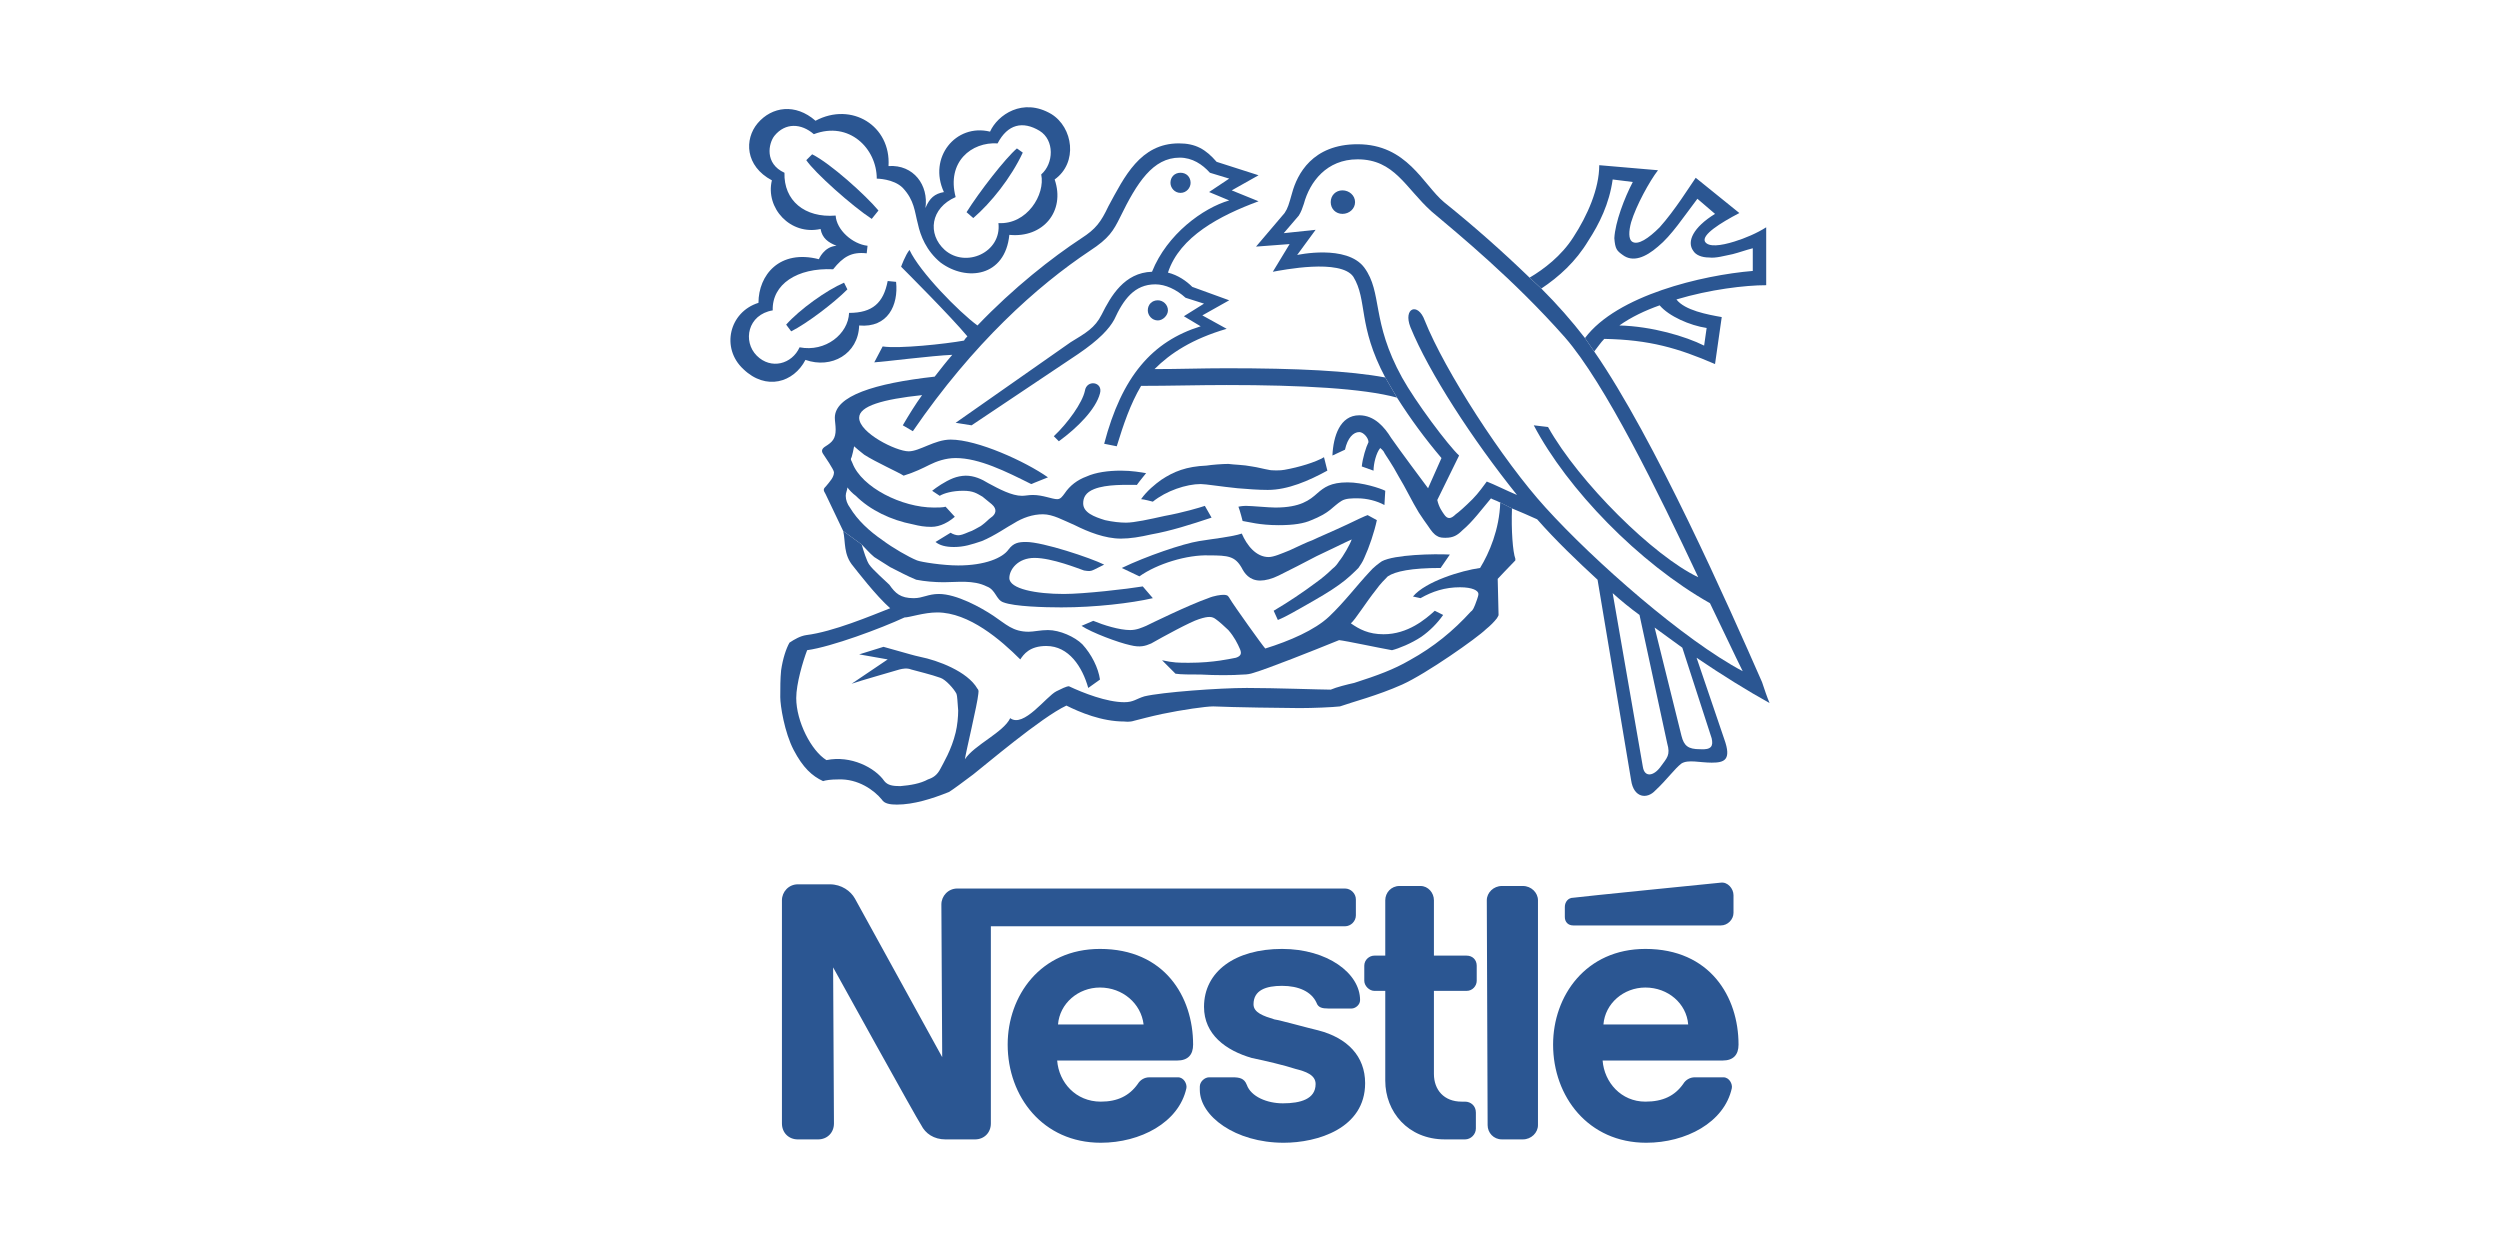
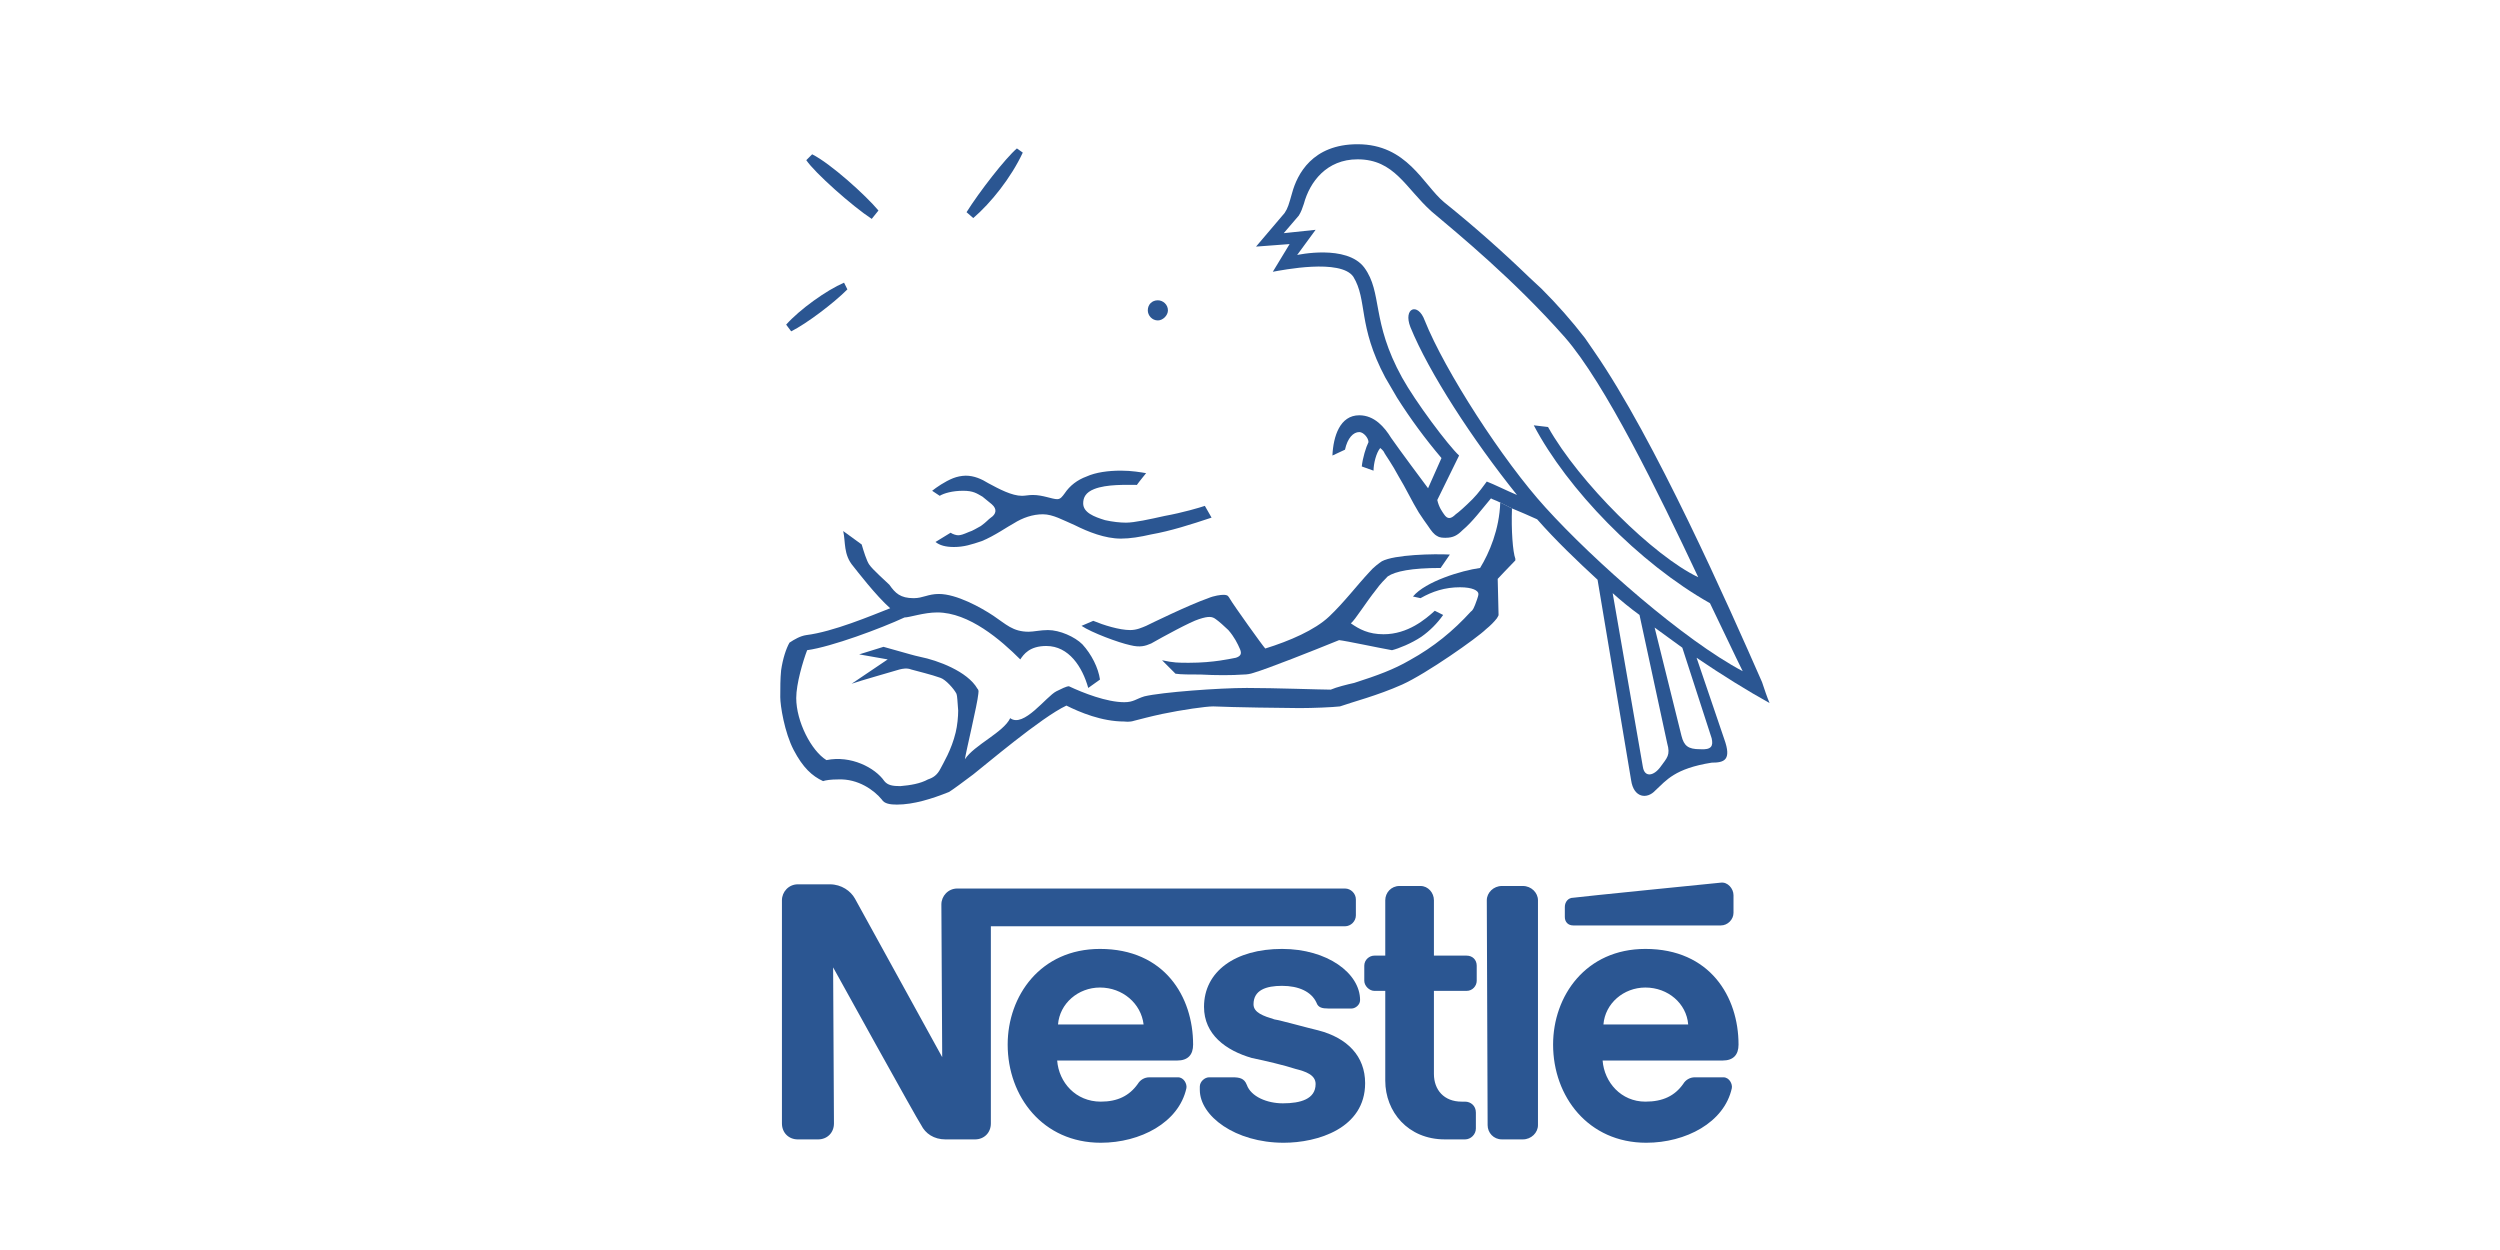
<svg xmlns="http://www.w3.org/2000/svg" width="160" height="80" viewBox="0 0 160 80" fill="none">
-   <path fill-rule="evenodd" clip-rule="evenodd" d="M85.918 13.688C86.347 13.688 86.724 13.366 86.724 12.935C86.724 12.506 86.347 12.183 85.918 12.183C85.488 12.183 85.166 12.505 85.166 12.935C85.166 13.366 85.488 13.688 85.918 13.688ZM75.553 12.345C75.929 12.345 76.198 12.023 76.198 11.701C76.198 11.325 75.929 11.056 75.553 11.056C75.177 11.056 74.909 11.325 74.909 11.701C74.909 12.023 75.177 12.345 75.553 12.345ZM67.766 28.241L67.444 27.919C68.358 27.059 69.27 25.771 69.432 25.019C69.539 24.267 70.613 24.428 70.398 25.18C70.129 26.2 68.948 27.382 67.766 28.241ZM61.161 12.613C59.55 13.312 59.336 14.976 60.463 15.997C61.805 17.178 64.115 16.158 63.9 14.278C65.725 14.386 66.907 12.453 66.638 11.164C67.444 10.465 67.498 8.962 66.531 8.371C65.457 7.726 64.49 7.941 63.846 9.177C62.181 9.069 60.57 10.358 61.161 12.613L60.409 12.291C59.389 10.09 61.161 7.888 63.363 8.425C63.846 7.351 65.458 6.223 67.283 7.297C68.68 8.156 69.002 10.412 67.498 11.486C68.196 13.527 66.746 15.246 64.598 15.031C64.33 17.716 61.859 18.038 60.195 16.803C59.282 16.051 58.906 15.084 58.745 14.332C58.529 13.527 58.529 12.829 57.778 12.024C57.187 11.433 56.113 11.433 56.113 11.433C56.113 9.499 54.341 7.727 52.085 8.587C51.28 7.889 50.26 7.835 49.562 8.694C49.185 9.178 48.917 10.466 50.206 11.057C50.153 12.829 51.495 13.957 53.482 13.796C53.535 14.709 54.556 15.622 55.523 15.729L55.469 16.213C54.502 16.105 53.965 16.428 53.321 17.233C51.012 17.125 49.401 18.199 49.454 19.864C47.843 20.133 47.521 21.851 48.434 22.764C49.347 23.677 50.69 23.301 51.173 22.228C52.838 22.55 54.288 21.369 54.341 20.026C55.845 20.026 56.543 19.381 56.812 17.985L57.349 18.039C57.51 19.542 56.812 20.992 54.986 20.831C54.932 22.657 53.214 23.624 51.549 23.033C50.797 24.483 49.025 25.02 47.575 23.624C46.125 22.282 46.662 19.972 48.542 19.381C48.542 17.609 49.884 15.944 52.408 16.589C52.408 16.589 52.73 15.783 53.536 15.729C52.999 15.515 52.623 15.246 52.516 14.655C50.583 15.085 48.971 13.313 49.401 11.541C47.682 10.628 47.629 8.91 48.488 7.889C49.401 6.815 50.905 6.6 52.193 7.728C54.502 6.493 57.027 8.05 56.865 10.628C58.476 10.52 59.443 11.863 59.228 13.313C59.496 12.669 59.819 12.4 60.409 12.293L61.161 12.613Z" fill="#2B5692" />
  <path fill-rule="evenodd" clip-rule="evenodd" d="M65.082 9.499L65.458 9.767C64.706 11.379 63.417 12.99 62.289 13.956L61.859 13.58C62.665 12.291 64.33 10.143 65.082 9.499ZM54.019 18.091L54.233 18.521C53.321 19.434 51.602 20.723 50.636 21.206L50.314 20.777C51.172 19.81 52.891 18.575 54.019 18.091ZM56.221 13.473L55.791 14.009C54.556 13.204 52.139 11.056 51.602 10.25L51.978 9.875C53.159 10.465 55.415 12.506 56.221 13.473ZM53.965 33.987C54.126 34.686 53.965 35.491 54.61 36.243C54.825 36.511 56.059 38.122 56.972 38.928C55.737 39.411 53.321 40.432 51.602 40.646C51.226 40.7 50.85 40.914 50.528 41.129C50.313 41.505 50.099 42.15 49.991 42.902C49.937 43.439 49.937 44.03 49.937 44.621C49.937 45.157 50.206 46.876 50.797 48.003C51.387 49.132 51.978 49.668 52.676 49.991C52.837 49.936 53.16 49.883 53.643 49.883C54.932 49.829 55.952 50.581 56.436 51.171C56.597 51.44 56.973 51.494 57.402 51.494C58.476 51.494 59.658 51.118 60.732 50.688C61 50.527 61.644 50.044 62.289 49.561C62.987 49.023 66.639 45.909 68.25 45.157C69.109 45.586 70.506 46.177 71.955 46.177C72.009 46.177 72.278 46.231 72.6 46.124C73.029 46.016 73.621 45.855 74.373 45.694C75.661 45.425 77.165 45.21 77.648 45.21C78.83 45.265 82.32 45.318 83.18 45.318C84.039 45.318 85.274 45.265 85.757 45.21C86.509 44.942 88.174 44.512 89.732 43.815C91.289 43.117 94.565 40.807 95.102 40.27C95.37 40.055 95.638 39.787 95.8 39.572C95.853 39.465 95.908 39.411 95.908 39.357C95.908 39.303 95.853 37.048 95.853 37.048C95.853 37.048 96.659 36.189 96.982 35.866V35.759C96.82 35.329 96.713 33.933 96.767 32.537L96.015 32.161C95.961 33.88 95.317 35.383 94.726 36.35C93.545 36.511 91.236 37.209 90.43 38.176L90.913 38.283C91.665 37.853 92.471 37.585 93.437 37.585C94.243 37.585 94.619 37.8 94.619 38.014C94.619 38.176 94.458 38.552 94.404 38.713C94.35 38.82 94.296 39.035 94.135 39.142C93.007 40.377 91.772 41.398 90.215 42.257C89.195 42.847 88.175 43.223 86.671 43.706C86.187 43.814 85.543 43.975 85.168 44.137C84.576 44.137 81.569 44.029 79.797 44.029C78.025 44.029 74.373 44.297 73.245 44.565C72.708 44.727 72.547 44.941 71.957 44.941C70.829 44.941 69.325 44.35 68.412 43.921C68.251 43.921 67.929 44.082 67.607 44.243C66.963 44.565 65.512 46.606 64.653 45.962C64.224 46.875 62.344 47.681 61.754 48.593C61.807 48.164 62.559 45.049 62.613 44.405C62.613 44.297 62.667 44.19 62.559 44.082C61.915 42.955 59.981 42.257 58.908 42.042C58.639 41.989 58.478 41.934 58.263 41.88L56.544 41.397L54.987 41.88L56.813 42.202L54.504 43.76C54.933 43.599 57.404 42.901 57.565 42.847C57.78 42.793 58.048 42.74 58.317 42.847C58.693 42.955 59.606 43.169 60.196 43.384C60.518 43.492 61.055 44.082 61.216 44.405C61.27 44.565 61.27 44.834 61.324 45.479C61.324 45.854 61.27 46.445 61.163 46.875C60.894 48.002 60.357 48.861 60.196 49.184C59.981 49.613 59.713 49.775 59.391 49.882C58.908 50.15 58.263 50.258 57.618 50.312C57.135 50.312 56.813 50.258 56.598 49.99C56.007 49.131 54.45 48.325 52.893 48.647C51.926 48.057 50.959 46.177 50.959 44.673C50.959 43.761 51.389 42.31 51.657 41.612C53.215 41.397 56.383 40.216 57.887 39.518C58.209 39.518 59.123 39.196 59.981 39.196C62.022 39.196 64.063 40.968 65.298 42.203C65.513 41.881 65.888 41.343 66.963 41.343C68.413 41.343 69.272 42.687 69.648 44.029L70.399 43.492C70.292 42.74 69.862 41.881 69.272 41.236C68.788 40.753 67.822 40.324 67.07 40.324C66.587 40.324 66.157 40.431 65.835 40.431C64.815 40.431 64.385 39.948 63.58 39.411C62.774 38.874 61.216 38.014 60.089 38.014C59.39 38.014 59.068 38.283 58.478 38.283C57.618 38.283 57.297 37.961 56.92 37.424C56.706 37.209 55.846 36.457 55.632 36.135C55.471 35.92 55.256 35.222 55.148 34.847L53.965 33.987Z" fill="#2B5692" />
-   <path fill-rule="evenodd" clip-rule="evenodd" d="M55.147 34.846C55.415 35.115 55.63 35.383 55.952 35.651C56.274 35.867 56.65 36.081 56.972 36.296C57.509 36.565 58.1 36.887 58.637 37.102C59.174 37.209 59.818 37.263 60.409 37.263C61.269 37.263 62.289 37.102 63.148 37.531C63.739 37.746 63.739 38.39 64.222 38.551C64.92 38.82 66.853 38.873 67.928 38.873C70.076 38.873 72.385 38.605 73.782 38.283L73.137 37.531C72.17 37.692 69.378 38.014 68.089 38.014C66.317 38.014 64.598 37.692 64.598 36.994C64.598 36.457 65.135 35.706 66.209 35.706C67.337 35.706 69.056 36.404 69.378 36.511C69.7 36.565 69.807 36.565 70.022 36.458L70.667 36.136C69.808 35.706 66.746 34.686 65.673 34.686C65.189 34.686 64.867 34.739 64.545 35.169C64.169 35.706 63.041 36.189 61.322 36.189C60.356 36.189 58.959 35.974 58.691 35.867C58.154 35.652 57.134 35.061 56.489 34.578C55.63 33.988 54.878 33.29 54.395 32.484C54.233 32.269 54.127 32.001 54.127 31.732C54.127 31.517 54.234 31.356 54.234 31.195C54.395 31.41 54.556 31.571 54.771 31.732C55.684 32.645 57.027 33.289 58.423 33.558C58.853 33.665 59.175 33.719 59.605 33.719C60.195 33.719 60.732 33.397 61.108 33.074L60.518 32.43C60.356 32.483 59.98 32.483 59.766 32.483C57.725 32.483 55.147 31.195 54.556 29.637C54.503 29.476 54.395 29.422 54.503 29.261C54.556 29.1 54.61 28.831 54.664 28.563C54.771 28.67 55.04 28.885 55.309 29.1C56.06 29.583 57.51 30.227 57.832 30.442C58.53 30.227 59.067 29.959 59.497 29.744C59.927 29.529 60.518 29.315 61.162 29.315C62.666 29.315 64.384 30.174 65.996 30.98L67.069 30.55C65.619 29.53 62.558 28.134 60.84 28.134C59.819 28.134 58.853 28.885 58.155 28.885C57.35 28.885 54.986 27.704 54.986 26.737C54.986 25.985 56.49 25.555 59.014 25.287C58.584 25.878 58.155 26.576 57.779 27.22L58.423 27.596C62.29 21.957 66.371 18.306 69.755 16.05C70.99 15.245 71.259 14.761 71.688 13.902C72.762 11.7 73.782 10.089 75.501 10.089C76.307 10.089 76.951 10.518 77.434 11.056L78.669 11.431L77.381 12.29L78.669 12.827C77.005 13.311 74.695 14.975 73.729 17.392C71.956 17.446 71.097 18.949 70.507 20.131C70.077 20.99 69.486 21.313 68.519 21.904L61.161 27.059L62.181 27.221L69.002 22.656C70.344 21.743 70.989 21.045 71.311 20.454C71.902 19.165 72.6 18.198 73.942 18.198C74.587 18.198 75.285 18.52 75.876 19.057L77.057 19.433L75.768 20.239L76.843 20.883C73.728 21.85 71.794 24.105 70.667 28.401L71.472 28.562C71.902 27.166 72.332 25.878 73.03 24.696C74.855 24.696 76.681 24.642 78.507 24.642C83.287 24.642 87.261 24.857 89.409 25.448L88.657 24.159C86.348 23.73 83.019 23.568 78.507 23.568C76.95 23.568 75.446 23.622 73.889 23.622C74.909 22.602 76.305 21.689 78.507 21.044L76.95 20.185L78.669 19.219L76.306 18.36C75.93 17.984 75.393 17.608 74.749 17.447C75.501 15.137 78.078 13.795 80.548 12.882L78.83 12.184L80.548 11.217L77.863 10.357C77.165 9.552 76.521 9.176 75.447 9.176C72.976 9.176 71.956 11.324 70.936 13.204C70.452 14.224 70.13 14.654 69.217 15.245C67.337 16.48 64.867 18.413 62.558 20.83C61.377 19.97 58.852 17.393 58.208 15.996C57.94 16.319 57.671 17.07 57.671 17.07C57.939 17.339 60.84 20.239 61.914 21.528C61.86 21.581 61.753 21.689 61.699 21.797C60.517 22.012 57.51 22.334 56.49 22.172L55.953 23.192C56.705 23.139 59.658 22.763 60.947 22.709C60.571 23.138 60.195 23.622 59.819 24.105C55.953 24.535 53.429 25.34 53.429 26.736C53.429 26.951 53.482 27.22 53.482 27.488C53.482 28.079 53.267 28.294 52.838 28.562C52.569 28.723 52.569 28.884 52.677 29.046C52.784 29.207 53.375 30.066 53.375 30.227C53.375 30.549 53.106 30.818 52.891 31.087C52.676 31.302 52.676 31.355 52.838 31.624L53.965 33.987L55.147 34.846ZM102.673 21.689C102.458 21.904 102.244 22.227 102.029 22.495L101.438 21.636C103.479 18.897 108.956 17.608 112.178 17.34V15.889C111.749 15.996 111.319 16.157 110.89 16.265C110.353 16.372 109.816 16.534 109.386 16.48C108.903 16.48 108.527 16.319 108.366 16.05C107.936 15.46 108.366 14.547 109.762 13.688L108.634 12.721C107.775 13.849 106.969 15.083 106.11 15.782C105.305 16.48 104.499 16.802 103.855 16.319C103.479 16.05 103.371 15.943 103.317 15.245C103.371 14.224 103.962 12.667 104.499 11.647L103.211 11.486C102.995 13.043 102.352 14.332 101.653 15.406C100.848 16.748 99.774 17.715 98.645 18.467L97.894 17.769C98.806 17.232 99.934 16.372 100.687 15.191C101.599 13.795 102.352 12.076 102.352 10.572L106.111 10.895C105.573 11.593 104.715 13.15 104.392 14.224C104.23 14.815 104.23 15.298 104.445 15.46C104.821 15.728 105.52 15.245 106.218 14.547C107.184 13.473 108.151 11.915 108.526 11.378L111.319 13.634C110.084 14.279 108.903 15.03 109.117 15.46C109.332 15.835 110.138 15.728 110.997 15.46C111.695 15.245 112.446 14.923 113.037 14.547V18.253C111.695 18.253 109.439 18.521 107.291 19.165C107.828 19.864 109.279 20.132 110.191 20.293L109.762 23.3C107.399 22.28 105.573 21.743 102.673 21.689L103.639 20.83C105.734 20.884 107.882 21.528 109.064 22.119L109.225 20.991C108.151 20.83 106.808 20.24 106.218 19.542C105.305 19.864 104.392 20.293 103.639 20.83L102.673 21.689Z" fill="#2B5692" />
-   <path fill-rule="evenodd" clip-rule="evenodd" d="M91.396 31.248L92.255 29.315C91.217 28.094 90.266 26.802 89.409 25.448L88.657 24.159C86.885 20.83 87.529 19.219 86.616 17.716C85.811 16.534 82.052 17.286 81.46 17.394L82.535 15.621L80.386 15.783L82.213 13.634C82.427 13.312 82.481 13.097 82.696 12.345C83.018 11.164 83.984 9.231 86.885 9.231C90.053 9.231 91.073 11.809 92.416 12.936C94.314 14.463 96.142 16.076 97.894 17.77L98.645 18.468C99.644 19.463 100.576 20.52 101.438 21.636L102.029 22.495C105.895 28.08 110.622 38.767 112.77 43.654C112.931 44.138 113.092 44.621 113.253 44.996C111.804 44.191 110.245 43.224 108.581 42.097L107.668 41.452L105.896 40.164L104.929 39.358C104.333 38.922 103.759 38.456 103.211 37.962L105.143 49.078C105.251 49.777 105.842 49.669 106.272 49.078C106.701 48.488 106.916 48.327 106.701 47.574L104.929 39.358L105.896 40.164L107.614 47.091C107.775 47.736 108.043 47.95 108.796 47.95C109.547 48.004 109.655 47.736 109.547 47.252L107.668 41.452L108.581 42.097L110.353 47.306C110.836 48.648 110.353 48.81 109.548 48.81C108.796 48.81 108.044 48.595 107.615 48.863C107.185 49.186 106.648 49.937 105.949 50.582C105.413 51.173 104.554 51.066 104.392 49.937L102.244 37.103C100.902 35.868 99.559 34.578 98.378 33.236C97.894 33.021 97.303 32.753 96.767 32.538L96.015 32.162C95.693 32.001 95.478 31.947 95.424 31.894C94.834 32.592 94.243 33.397 93.599 33.934C93.276 34.257 93.007 34.418 92.524 34.418C92.363 34.418 92.148 34.418 91.987 34.31C91.772 34.203 91.612 33.988 91.397 33.666C91.235 33.451 91.021 33.129 90.806 32.807C90.376 32.109 89.947 31.196 89.517 30.497C89.088 29.692 88.658 29.101 88.605 28.994C88.55 28.833 88.335 28.672 88.335 28.672C88.067 28.994 87.906 29.692 87.906 30.122L87.154 29.853C87.208 29.316 87.422 28.618 87.584 28.296C87.584 28.028 87.262 27.652 86.993 27.652C86.617 27.652 86.241 28.028 86.08 28.779L85.275 29.155C85.329 27.92 85.758 26.578 86.993 26.578C87.96 26.578 88.605 27.33 89.034 28.028C89.516 28.724 91.073 30.819 91.396 31.248L91.986 32C92.094 32.483 92.309 32.752 92.416 32.913C92.631 33.235 92.845 33.235 93.168 32.913C93.329 32.806 93.759 32.429 94.242 31.946C94.618 31.57 94.993 31.033 95.154 30.819C95.584 30.98 96.443 31.409 97.088 31.678C94.242 28.134 91.449 23.837 90.267 20.938C89.784 19.703 90.751 19.326 91.181 20.508C92.469 23.73 96.175 29.476 98.914 32.483C102.028 35.92 107.775 40.969 111.533 42.956C110.997 41.881 110.299 40.378 109.439 38.606C104.874 36.028 100.31 31.302 98.161 27.22L99.074 27.328C101.062 30.872 105.841 35.598 108.687 36.941C106.109 31.463 102.726 24.536 100.148 21.582C96.872 17.876 93.328 14.976 91.61 13.526C89.945 12.023 89.247 10.197 86.884 10.197C84.897 10.197 83.822 11.647 83.447 13.043C83.339 13.365 83.286 13.527 83.125 13.795L82.159 14.923L84.199 14.708L83.018 16.319C83.018 16.319 86.186 15.621 87.314 17.124C88.495 18.735 87.744 20.561 89.73 24.16C90.59 25.717 92.684 28.509 93.382 29.154L91.986 32L91.396 31.248ZM60.141 31.732L59.657 31.41C59.926 31.195 60.463 30.819 61 30.604C61.257 30.504 61.529 30.45 61.805 30.443C62.342 30.443 62.825 30.658 63.255 30.927C63.953 31.303 64.759 31.732 65.403 31.732C65.618 31.732 65.833 31.678 66.101 31.678C66.746 31.678 67.337 31.947 67.659 31.947C67.874 31.947 67.981 31.786 68.142 31.571C68.464 31.087 68.947 30.712 69.538 30.497C70.129 30.228 70.934 30.121 71.74 30.121C72.438 30.121 73.029 30.228 73.351 30.282C73.351 30.282 72.868 30.872 72.761 31.034C72.062 31.034 70.827 30.98 70.022 31.302C69.485 31.517 69.324 31.839 69.324 32.215C69.324 32.806 70.022 33.074 70.72 33.289C71.203 33.397 71.686 33.45 72.062 33.45C72.6 33.45 73.566 33.236 74.533 33.021C75.714 32.806 76.788 32.484 77.111 32.376L77.54 33.128C76.251 33.558 74.909 33.987 73.674 34.203C72.976 34.364 72.331 34.471 71.74 34.471C70.72 34.471 69.646 34.041 68.787 33.612C68.035 33.29 67.391 32.914 66.746 32.914C66.101 32.914 65.457 33.129 64.866 33.504C64.544 33.666 63.631 34.31 62.825 34.633C62.181 34.847 61.698 35.008 61.053 35.008C60.516 35.008 60.14 34.901 59.872 34.686L60.838 34.095C60.999 34.203 61.214 34.257 61.322 34.257C61.483 34.257 61.644 34.203 62.02 34.041C62.234 33.988 62.557 33.773 62.772 33.666C63.148 33.397 63.255 33.236 63.416 33.128C63.738 32.913 63.846 32.591 63.47 32.269C63.255 32.108 63.094 31.947 62.879 31.786C62.503 31.571 62.288 31.41 61.644 31.41C60.946 31.409 60.409 31.57 60.141 31.732Z" fill="#2B5692" />
-   <path fill-rule="evenodd" clip-rule="evenodd" d="M73.781 32.107C73.781 32.107 73.19 31.946 73.029 31.946C73.405 31.409 73.942 30.98 74.318 30.711C75.123 30.174 75.929 29.852 77.218 29.798C77.54 29.745 78.238 29.691 78.614 29.691C78.99 29.744 79.58 29.744 80.117 29.852C80.493 29.905 80.87 30.013 81.191 30.067C81.353 30.12 81.997 30.12 82.212 30.067C83.124 29.906 84.198 29.583 84.736 29.261L84.951 30.12C83.769 30.765 82.427 31.355 81.138 31.355C80.547 31.355 79.849 31.302 79.204 31.248C78.13 31.14 77.164 30.979 76.842 30.979C75.929 30.98 74.64 31.409 73.781 32.107ZM72.922 36.887L71.794 36.35C73.352 35.598 75.714 34.793 76.735 34.631C77.701 34.47 78.829 34.363 79.474 34.148C79.796 34.9 80.386 35.651 81.192 35.651C81.514 35.651 81.998 35.437 82.534 35.222C83.125 34.953 83.663 34.685 83.984 34.577C84.307 34.416 85.327 33.987 86.24 33.557C86.562 33.396 87.475 32.967 87.529 32.967L88.119 33.289C87.959 34.041 87.636 35.007 87.314 35.705C87.207 35.973 87.046 36.189 86.939 36.35C86.67 36.618 86.24 37.048 85.703 37.424C85.113 37.853 84.361 38.283 83.608 38.713C83.018 39.035 82.427 39.411 81.783 39.679L81.515 39.089C82.46 38.53 83.374 37.92 84.253 37.263C84.615 37.004 84.956 36.716 85.274 36.404C85.489 36.243 85.596 36.081 85.703 35.92C85.971 35.598 86.401 34.846 86.509 34.524C86.133 34.686 84.844 35.329 84.253 35.598C83.555 35.974 82.481 36.511 81.837 36.834C81.407 37.048 80.977 37.156 80.655 37.156C79.957 37.156 79.635 36.672 79.474 36.35C79.044 35.598 78.615 35.545 77.379 35.545C75.983 35.491 74.05 36.081 72.922 36.887ZM79.527 33.343C79.527 33.343 79.366 32.698 79.259 32.429C79.259 32.429 79.474 32.376 79.742 32.376C80.118 32.376 81.192 32.483 81.621 32.483C83.233 32.483 83.823 32 84.307 31.57C84.737 31.194 85.166 30.872 86.24 30.872C87.207 30.872 88.334 31.248 88.657 31.409L88.603 32.322C88.119 32.054 87.475 31.893 86.885 31.893C86.508 31.893 86.132 31.893 85.864 32.054C85.595 32.215 85.381 32.43 85.112 32.644C84.843 32.859 84.467 33.074 83.93 33.289C83.447 33.504 82.803 33.611 81.836 33.611C80.602 33.611 79.903 33.397 79.527 33.343Z" fill="#2B5692" />
+   <path fill-rule="evenodd" clip-rule="evenodd" d="M91.396 31.248L92.255 29.315C91.217 28.094 90.266 26.802 89.409 25.448L88.657 24.159C86.885 20.83 87.529 19.219 86.616 17.716C85.811 16.534 82.052 17.286 81.46 17.394L82.535 15.621L80.386 15.783L82.213 13.634C82.427 13.312 82.481 13.097 82.696 12.345C83.018 11.164 83.984 9.231 86.885 9.231C90.053 9.231 91.073 11.809 92.416 12.936C94.314 14.463 96.142 16.076 97.894 17.77L98.645 18.468C99.644 19.463 100.576 20.52 101.438 21.636L102.029 22.495C105.895 28.08 110.622 38.767 112.77 43.654C112.931 44.138 113.092 44.621 113.253 44.996C111.804 44.191 110.245 43.224 108.581 42.097L107.668 41.452L105.896 40.164L104.929 39.358C104.333 38.922 103.759 38.456 103.211 37.962L105.143 49.078C105.251 49.777 105.842 49.669 106.272 49.078C106.701 48.488 106.916 48.327 106.701 47.574L104.929 39.358L105.896 40.164L107.614 47.091C107.775 47.736 108.043 47.95 108.796 47.95C109.547 48.004 109.655 47.736 109.547 47.252L107.668 41.452L108.581 42.097L110.353 47.306C110.836 48.648 110.353 48.81 109.548 48.81C107.185 49.186 106.648 49.937 105.949 50.582C105.413 51.173 104.554 51.066 104.392 49.937L102.244 37.103C100.902 35.868 99.559 34.578 98.378 33.236C97.894 33.021 97.303 32.753 96.767 32.538L96.015 32.162C95.693 32.001 95.478 31.947 95.424 31.894C94.834 32.592 94.243 33.397 93.599 33.934C93.276 34.257 93.007 34.418 92.524 34.418C92.363 34.418 92.148 34.418 91.987 34.31C91.772 34.203 91.612 33.988 91.397 33.666C91.235 33.451 91.021 33.129 90.806 32.807C90.376 32.109 89.947 31.196 89.517 30.497C89.088 29.692 88.658 29.101 88.605 28.994C88.55 28.833 88.335 28.672 88.335 28.672C88.067 28.994 87.906 29.692 87.906 30.122L87.154 29.853C87.208 29.316 87.422 28.618 87.584 28.296C87.584 28.028 87.262 27.652 86.993 27.652C86.617 27.652 86.241 28.028 86.08 28.779L85.275 29.155C85.329 27.92 85.758 26.578 86.993 26.578C87.96 26.578 88.605 27.33 89.034 28.028C89.516 28.724 91.073 30.819 91.396 31.248L91.986 32C92.094 32.483 92.309 32.752 92.416 32.913C92.631 33.235 92.845 33.235 93.168 32.913C93.329 32.806 93.759 32.429 94.242 31.946C94.618 31.57 94.993 31.033 95.154 30.819C95.584 30.98 96.443 31.409 97.088 31.678C94.242 28.134 91.449 23.837 90.267 20.938C89.784 19.703 90.751 19.326 91.181 20.508C92.469 23.73 96.175 29.476 98.914 32.483C102.028 35.92 107.775 40.969 111.533 42.956C110.997 41.881 110.299 40.378 109.439 38.606C104.874 36.028 100.31 31.302 98.161 27.22L99.074 27.328C101.062 30.872 105.841 35.598 108.687 36.941C106.109 31.463 102.726 24.536 100.148 21.582C96.872 17.876 93.328 14.976 91.61 13.526C89.945 12.023 89.247 10.197 86.884 10.197C84.897 10.197 83.822 11.647 83.447 13.043C83.339 13.365 83.286 13.527 83.125 13.795L82.159 14.923L84.199 14.708L83.018 16.319C83.018 16.319 86.186 15.621 87.314 17.124C88.495 18.735 87.744 20.561 89.73 24.16C90.59 25.717 92.684 28.509 93.382 29.154L91.986 32L91.396 31.248ZM60.141 31.732L59.657 31.41C59.926 31.195 60.463 30.819 61 30.604C61.257 30.504 61.529 30.45 61.805 30.443C62.342 30.443 62.825 30.658 63.255 30.927C63.953 31.303 64.759 31.732 65.403 31.732C65.618 31.732 65.833 31.678 66.101 31.678C66.746 31.678 67.337 31.947 67.659 31.947C67.874 31.947 67.981 31.786 68.142 31.571C68.464 31.087 68.947 30.712 69.538 30.497C70.129 30.228 70.934 30.121 71.74 30.121C72.438 30.121 73.029 30.228 73.351 30.282C73.351 30.282 72.868 30.872 72.761 31.034C72.062 31.034 70.827 30.98 70.022 31.302C69.485 31.517 69.324 31.839 69.324 32.215C69.324 32.806 70.022 33.074 70.72 33.289C71.203 33.397 71.686 33.45 72.062 33.45C72.6 33.45 73.566 33.236 74.533 33.021C75.714 32.806 76.788 32.484 77.111 32.376L77.54 33.128C76.251 33.558 74.909 33.987 73.674 34.203C72.976 34.364 72.331 34.471 71.74 34.471C70.72 34.471 69.646 34.041 68.787 33.612C68.035 33.29 67.391 32.914 66.746 32.914C66.101 32.914 65.457 33.129 64.866 33.504C64.544 33.666 63.631 34.31 62.825 34.633C62.181 34.847 61.698 35.008 61.053 35.008C60.516 35.008 60.14 34.901 59.872 34.686L60.838 34.095C60.999 34.203 61.214 34.257 61.322 34.257C61.483 34.257 61.644 34.203 62.02 34.041C62.234 33.988 62.557 33.773 62.772 33.666C63.148 33.397 63.255 33.236 63.416 33.128C63.738 32.913 63.846 32.591 63.47 32.269C63.255 32.108 63.094 31.947 62.879 31.786C62.503 31.571 62.288 31.41 61.644 31.41C60.946 31.409 60.409 31.57 60.141 31.732Z" fill="#2B5692" />
  <path fill-rule="evenodd" clip-rule="evenodd" d="M69.217 40.055L69.969 39.733C70.613 40.002 71.633 40.324 72.331 40.324C72.761 40.324 73.084 40.163 73.352 40.055C73.567 39.948 76.09 38.713 77.326 38.283C77.701 38.122 78.131 38.069 78.292 38.069C78.614 38.069 78.614 38.176 78.722 38.337C78.937 38.713 80.816 41.344 80.977 41.505C82.534 41.022 84.146 40.324 85.058 39.465C86.025 38.552 86.831 37.477 87.636 36.618C87.904 36.296 88.281 36.028 88.442 35.92C89.247 35.491 91.771 35.437 92.791 35.491L92.2 36.35C90.321 36.35 89.301 36.565 88.818 36.887C88.656 37.048 88.334 37.37 88.066 37.746C87.421 38.552 86.724 39.679 86.455 39.894C86.992 40.269 87.583 40.592 88.549 40.592C90.107 40.592 91.234 39.625 91.826 39.089L92.362 39.357C91.981 39.9 91.508 40.372 90.966 40.754C90.322 41.183 89.516 41.505 89.087 41.613C88.174 41.451 86.186 41.022 85.703 40.968C83.985 41.666 81.139 42.794 80.226 43.062C80.018 43.133 79.8 43.17 79.581 43.17C78.829 43.224 77.809 43.224 76.842 43.17C76.198 43.17 75.554 43.17 75.231 43.117L74.372 42.257C75.124 42.418 75.392 42.418 76.09 42.418C77.701 42.418 78.776 42.15 79.098 42.096C79.42 41.989 79.474 41.828 79.366 41.559C79.205 41.184 78.99 40.754 78.614 40.324C78.399 40.109 77.97 39.733 77.809 39.626C77.594 39.465 77.379 39.411 76.734 39.626C76.198 39.787 74.425 40.754 73.674 41.183C73.298 41.344 72.976 41.451 72.331 41.29C71.579 41.129 69.861 40.486 69.217 40.055ZM74.103 20.508C74.425 20.508 74.748 20.186 74.748 19.863C74.748 19.488 74.426 19.219 74.103 19.219C73.728 19.219 73.459 19.487 73.459 19.863C73.459 20.186 73.728 20.508 74.103 20.508ZM98.43 57.616C98.43 57.133 98.001 56.703 97.464 56.703H96.122C95.584 56.703 95.155 57.133 95.155 57.616L95.208 72.009C95.208 72.492 95.584 72.921 96.122 72.921H97.464C98.001 72.921 98.43 72.492 98.43 72.009V57.616ZM100.149 58.046V58.69C100.149 59.013 100.364 59.228 100.686 59.228H110.138C110.567 59.228 110.944 58.852 110.944 58.422V57.294C110.944 56.865 110.567 56.435 110.138 56.489C110.138 56.489 101.008 57.401 100.686 57.455C100.364 57.455 100.149 57.724 100.149 58.046ZM92.47 72.921C90.107 72.921 88.657 71.149 88.657 69.162V63.416H87.959C87.636 63.416 87.314 63.094 87.314 62.771V61.804C87.314 61.429 87.636 61.16 87.959 61.16H88.657V57.616C88.657 57.133 89.033 56.703 89.569 56.703H90.912C91.395 56.703 91.771 57.133 91.771 57.616V61.16H93.865C94.241 61.16 94.51 61.429 94.51 61.804V62.771C94.51 63.094 94.242 63.416 93.865 63.416H91.771V68.733C91.771 69.752 92.415 70.505 93.543 70.505H93.758C94.133 70.505 94.456 70.773 94.456 71.203V72.224C94.456 72.6 94.134 72.922 93.758 72.922L92.47 72.921ZM76.359 66.853C76.359 63.792 74.533 60.731 70.398 60.731C66.585 60.731 64.491 63.739 64.491 66.853C64.491 70.182 66.746 73.136 70.451 73.136C72.976 73.136 75.446 71.848 75.929 69.646C75.983 69.378 75.768 68.948 75.392 68.948H73.566C73.244 68.948 72.976 69.109 72.814 69.377C72.277 70.129 71.525 70.505 70.451 70.505C68.84 70.505 67.766 69.269 67.659 67.874H75.338C76.037 67.874 76.359 67.498 76.359 66.853ZM67.713 65.564C67.82 64.222 69.001 63.202 70.398 63.202C71.848 63.202 73.029 64.222 73.19 65.564H67.713ZM111.266 66.853C111.266 63.792 109.439 60.731 105.304 60.731C101.491 60.731 99.398 63.739 99.398 66.853C99.398 70.182 101.653 73.136 105.359 73.136C107.882 73.136 110.353 71.848 110.836 69.646C110.89 69.378 110.675 68.948 110.299 68.948H108.473C108.321 68.946 108.171 68.985 108.039 69.061C107.907 69.136 107.797 69.246 107.721 69.377C107.185 70.129 106.433 70.505 105.305 70.505C103.748 70.505 102.674 69.269 102.567 67.874H110.245C110.944 67.874 111.266 67.498 111.266 66.853ZM102.62 65.564C102.727 64.222 103.908 63.202 105.304 63.202C106.755 63.202 107.936 64.222 108.044 65.564H102.62Z" fill="#2B5692" />
  <path fill-rule="evenodd" clip-rule="evenodd" d="M86.079 56.865H61.268C60.678 56.865 60.248 57.348 60.248 57.885L60.301 67.659C60.301 67.659 54.985 57.993 54.716 57.51C54.448 57.026 53.857 56.596 53.105 56.596H51.064C50.474 56.596 50.044 57.08 50.044 57.617V71.901C50.044 72.492 50.474 72.922 51.064 72.922H52.353C52.944 72.922 53.373 72.492 53.373 71.901L53.32 61.913C53.32 61.913 58.69 71.633 58.958 72.009C59.227 72.546 59.764 72.922 60.516 72.922H62.395C62.986 72.922 63.415 72.492 63.415 71.901V59.282H86.078C86.454 59.282 86.776 58.959 86.776 58.584V57.563C86.777 57.187 86.455 56.865 86.079 56.865Z" fill="#2B5692" />
  <path fill-rule="evenodd" clip-rule="evenodd" d="M82.051 63.094C83.125 63.094 83.931 63.47 84.253 64.168C84.361 64.49 84.629 64.544 85.005 64.544H86.509C86.724 64.544 87.045 64.329 87.045 64.007C87.045 62.288 84.951 60.731 82.051 60.731C79.044 60.731 77.057 62.181 77.057 64.437C77.057 66.209 78.453 67.229 80.118 67.712C80.924 67.874 82.266 68.195 82.91 68.41C83.555 68.572 84.199 68.787 84.199 69.377C84.199 70.344 83.233 70.613 82.104 70.613C81.085 70.613 80.064 70.183 79.795 69.431C79.634 69.001 79.312 68.948 78.882 68.948H77.379C77.11 68.948 76.788 69.216 76.788 69.539V69.753C76.788 71.418 79.044 73.136 82.159 73.136C84.307 73.136 87.368 72.224 87.368 69.324C87.368 67.605 86.24 66.424 84.36 65.941C83.662 65.779 81.944 65.296 81.568 65.243C80.87 65.028 80.225 64.813 80.225 64.276C80.225 63.363 81.031 63.094 82.051 63.094Z" fill="#2B5692" />
</svg>